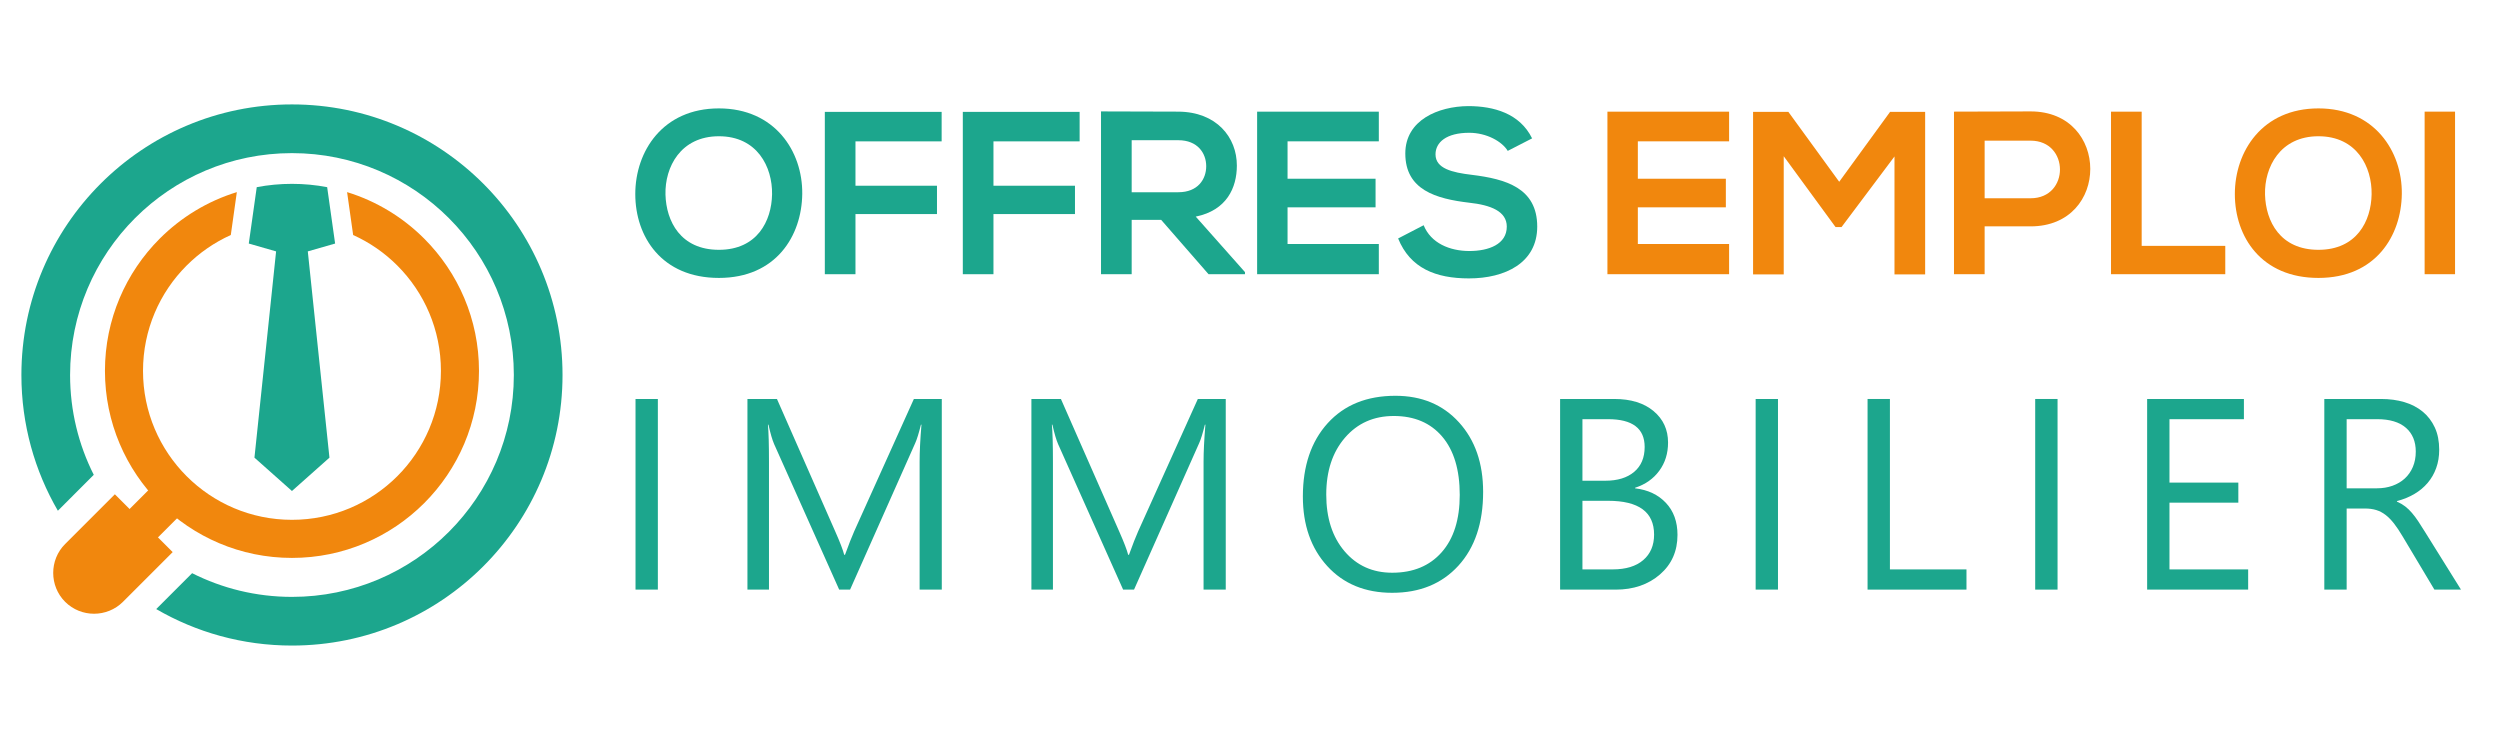
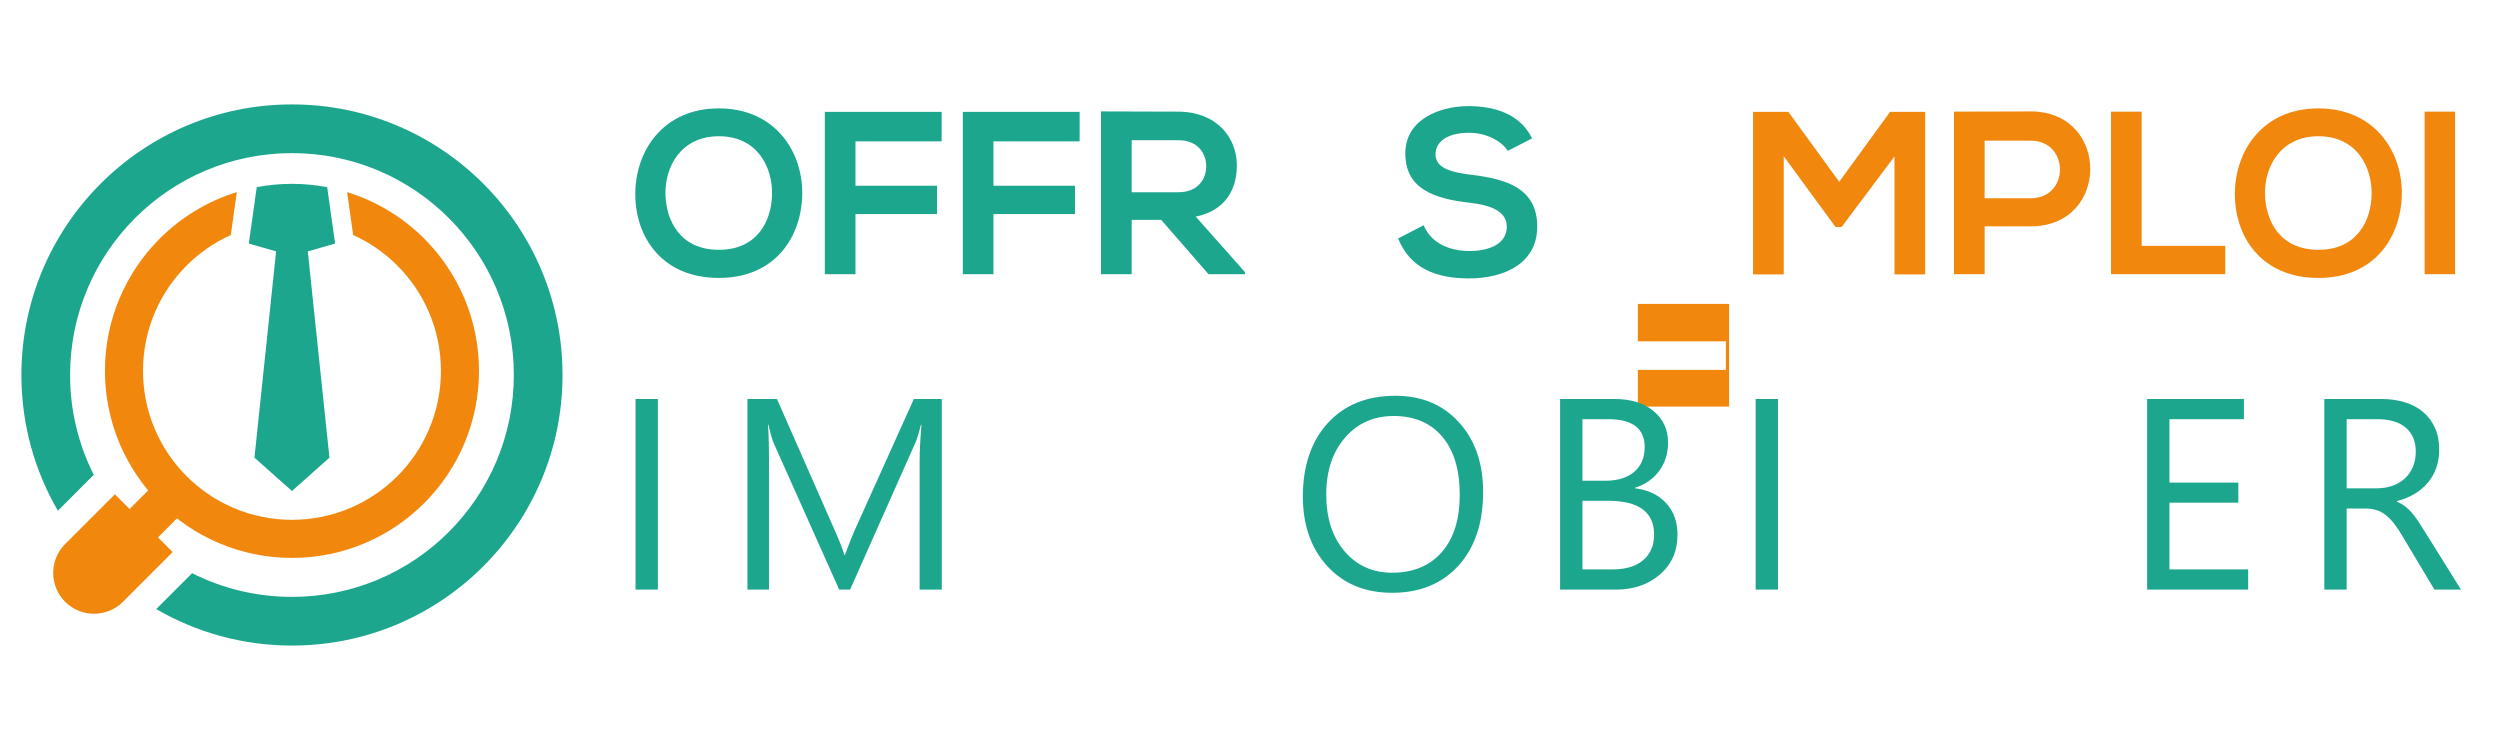
<svg xmlns="http://www.w3.org/2000/svg" version="1.1" id="Calque_1" x="0px" y="0px" width="200px" height="60px" viewBox="0 0 200 60" enable-background="new 0 0 200 60" xml:space="preserve">
  <path fill="#1CA68D" d="M4.63,40.859l2.871-2.873C6.29,35.587,5.607,32.873,5.607,30c0-4.902,1.987-9.34,5.198-12.552  c3.212-3.211,7.65-5.198,12.551-5.198c4.902,0,9.34,1.987,12.552,5.198c3.212,3.212,5.199,7.65,5.199,12.552  c0,4.902-1.987,9.339-5.199,12.551c-3.211,3.212-7.649,5.2-12.552,5.2c-2.873,0-5.586-0.685-7.987-1.896l-2.872,2.871  c3.192,1.855,6.901,2.919,10.859,2.919c11.955,0,21.646-9.691,21.646-21.646c0-11.955-9.691-21.646-21.646-21.646  C11.402,8.354,1.712,18.045,1.712,30C1.712,33.958,2.775,37.667,4.63,40.859L4.63,40.859z" />
  <path fill="#F1870D" d="M18.947,15.369c-2.358,0.726-4.468,2.02-6.169,3.722c-2.708,2.708-4.382,6.448-4.382,10.579  s1.674,7.872,4.382,10.58c2.707,2.708,6.448,4.383,10.579,4.383c4.131,0,7.872-1.675,10.58-4.383  c2.708-2.708,4.382-6.448,4.382-10.58s-1.675-7.872-4.382-10.579c-1.701-1.702-3.812-2.996-6.17-3.722l0.485,3.432  c1.324,0.597,2.52,1.429,3.533,2.442c2.156,2.156,3.489,5.136,3.489,8.427c0,3.291-1.333,6.27-3.489,8.427  c-2.157,2.156-5.136,3.489-8.428,3.489c-3.291,0-6.271-1.333-8.426-3.489c-2.157-2.157-3.49-5.137-3.49-8.427  c0-3.291,1.333-6.271,3.49-8.427c1.013-1.013,2.209-1.845,3.533-2.442L18.947,15.369L18.947,15.369z" />
  <path fill-rule="evenodd" clip-rule="evenodd" fill="#1CA68D" d="M26.173,14.973l0.636,4.511l-2.185,0.627l0.801,7.646l0.931,8.855  l-3,2.668l-3-2.668l0.931-8.855l0.801-7.646l-2.185-0.627l0.637-4.511c0.912-0.174,1.854-0.265,2.816-0.265  C24.32,14.708,25.261,14.799,26.173,14.973L26.173,14.973z" />
  <polygon fill-rule="evenodd" clip-rule="evenodd" fill="#F1870D" points="15.622,40.007 13.352,37.734 5.446,45.64 7.716,47.91   15.622,40.007 " />
  <path fill-rule="evenodd" clip-rule="evenodd" fill="#F1870D" d="M13.814,44.168l-4.625-4.625L5.21,43.521  c-1.271,1.271-1.271,3.353,0,4.625h0.001c1.271,1.271,3.353,1.271,4.625,0L13.814,44.168L13.814,44.168z" />
  <path fill="#1CA68D" d="M64.18,15.508c-0.037,3.362-2.099,6.726-6.669,6.726s-6.688-3.289-6.688-6.708  c0-3.418,2.192-6.854,6.688-6.854C61.988,8.672,64.217,12.108,64.18,15.508z M53.238,15.564c0.056,2.137,1.208,4.421,4.273,4.421  s4.217-2.304,4.254-4.44c0.037-2.192-1.189-4.645-4.254-4.645S53.182,13.372,53.238,15.564z" />
  <path fill="#1CA68D" d="M65.986,21.936V8.95h9.345v2.359h-6.893v3.549h6.521v2.267h-6.521v4.812H65.986z" />
  <path fill="#1CA68D" d="M77.025,21.936V8.95h9.345v2.359h-6.893v3.549h6.521v2.267h-6.521v4.812H77.025z" />
  <path fill="#1CA68D" d="M99.6,21.936h-2.917l-3.79-4.347h-2.359v4.347h-2.453V8.913c2.062,0,4.125,0.018,6.187,0.018  c3.065,0.019,4.681,2.063,4.681,4.311c0,1.783-0.817,3.585-3.289,4.087l3.939,4.44V21.936z M90.534,11.217v4.162h3.734  c1.561,0,2.229-1.041,2.229-2.081c0-1.041-0.688-2.081-2.229-2.081H90.534z" />
-   <path fill="#1CA68D" d="M110.306,21.936h-9.736c0-4.329,0-8.676,0-13.005h9.736v2.378h-7.302v2.992h7.041v2.285h-7.041v2.936h7.302  V21.936z" />
  <path fill="#1CA68D" d="M120.619,12.071c-0.446-0.743-1.673-1.448-3.085-1.448c-1.82,0-2.693,0.761-2.693,1.728  c0,1.133,1.338,1.449,2.898,1.635c2.712,0.334,5.239,1.04,5.239,4.143c0,2.898-2.564,4.143-5.463,4.143  c-2.656,0-4.7-0.817-5.665-3.195l2.042-1.059c0.577,1.431,2.082,2.063,3.66,2.063c1.543,0,2.991-0.539,2.991-1.951  c0-1.227-1.282-1.728-3.01-1.914c-2.656-0.316-5.108-1.021-5.108-3.938c0-2.675,2.638-3.771,5.034-3.79  c2.025,0,4.125,0.576,5.109,2.582L120.619,12.071z" />
-   <path fill="#F1870D" d="M138.328,21.936h-9.734c0-4.329,0-8.676,0-13.005h9.734v2.378h-7.301v2.992h7.041v2.285h-7.041v2.936h7.301  V21.936z" />
+   <path fill="#F1870D" d="M138.328,21.936h-9.734h9.734v2.378h-7.301v2.992h7.041v2.285h-7.041v2.936h7.301  V21.936z" />
  <path fill="#F1870D" d="M151.559,12.517l-4.235,5.647h-0.482l-4.144-5.666v9.456h-2.452V8.95h2.824l4.067,5.592l4.069-5.592h2.806  v13.004h-2.453V12.517z" />
  <path fill="#F1870D" d="M162.45,18.109h-3.679v3.827h-2.452V8.931c2.043,0,4.087-0.018,6.131-0.018  C168.804,8.913,168.822,18.109,162.45,18.109z M158.771,15.861h3.679c3.14,0,3.121-4.608,0-4.608h-3.679V15.861z" />
  <path fill="#F1870D" d="M171.334,8.931v10.738h6.688v2.267h-9.141V8.931H171.334z" />
  <path fill="#F1870D" d="M192.146,15.508c-0.038,3.362-2.1,6.726-6.67,6.726c-4.569,0-6.688-3.289-6.688-6.708  c0-3.418,2.192-6.854,6.688-6.854C189.953,8.672,192.183,12.108,192.146,15.508z M181.202,15.564  c0.057,2.137,1.209,4.421,4.273,4.421c3.065,0,4.218-2.304,4.254-4.44c0.038-2.192-1.188-4.645-4.254-4.645  C182.411,10.901,181.147,13.372,181.202,15.564z" />
  <path fill="#F1870D" d="M193.97,21.936V8.931h2.434v13.005H193.97z" />
  <g>
    <path fill="#1CA68D" d="M52.629,47.169h-1.787V31.918h1.787V47.169z" />
    <path fill="#1CA68D" d="M75.345,47.169h-1.776V36.938c0-0.809,0.05-1.798,0.148-2.967h-0.042c-0.17,0.688-0.323,1.18-0.458,1.478   l-5.211,11.721h-0.872l-5.201-11.635c-0.149-0.341-0.301-0.861-0.458-1.563h-0.042c0.057,0.609,0.085,1.605,0.085,2.988v10.21   h-1.723V31.918h2.361l4.679,10.635c0.362,0.815,0.596,1.425,0.702,1.83h0.064c0.305-0.838,0.549-1.461,0.733-1.873l4.776-10.592   h2.233V47.169z" />
-     <path fill="#1CA68D" d="M98.061,47.169h-1.776V36.938c0-0.809,0.05-1.798,0.148-2.967h-0.042c-0.17,0.688-0.323,1.18-0.458,1.478   l-5.211,11.721h-0.872L84.65,35.534c-0.149-0.341-0.301-0.861-0.458-1.563H84.15c0.057,0.609,0.085,1.605,0.085,2.988v10.21h-1.723   V31.918h2.361l4.679,10.635c0.362,0.815,0.596,1.425,0.702,1.83h0.064c0.305-0.838,0.549-1.461,0.733-1.873l4.776-10.592h2.233   V47.169z" />
    <path fill="#1CA68D" d="M111.375,47.424c-2.161,0-3.895-0.713-5.195-2.138c-1.3-1.425-1.951-3.279-1.951-5.563   c0-2.452,0.664-4.409,1.988-5.87c1.326-1.46,3.131-2.19,5.414-2.19c2.105,0,3.802,0.708,5.089,2.127   c1.287,1.417,1.93,3.271,1.93,5.562c0,2.488-0.659,4.457-1.978,5.903C115.353,46.7,113.589,47.424,111.375,47.424z M111.503,33.279   c-1.602,0-2.904,0.577-3.903,1.733c-1,1.155-1.5,2.673-1.5,4.551c0,1.88,0.489,3.393,1.463,4.537   c0.976,1.145,2.246,1.718,3.813,1.718c1.673,0,2.993-0.547,3.958-1.638c0.963-1.092,1.445-2.621,1.445-4.584   c0-2.014-0.468-3.57-1.404-4.669C114.439,33.829,113.147,33.279,111.503,33.279z" />
    <path fill="#1CA68D" d="M124.808,47.169V31.918h4.339c1.319,0,2.365,0.322,3.138,0.968s1.159,1.485,1.159,2.521   c0,0.864-0.233,1.616-0.703,2.255c-0.467,0.638-1.112,1.092-1.935,1.36v0.043c1.028,0.121,1.851,0.509,2.467,1.165   c0.617,0.655,0.926,1.508,0.926,2.558c0,1.305-0.467,2.36-1.404,3.169c-0.937,0.808-2.115,1.213-3.542,1.213H124.808z    M126.595,33.534v4.924h1.829c0.978,0,1.748-0.235,2.307-0.707c0.561-0.471,0.842-1.137,0.842-1.994   c0-1.481-0.977-2.223-2.926-2.223H126.595z M126.595,40.063v5.488h2.424c1.05,0,1.863-0.248,2.44-0.744   c0.578-0.496,0.868-1.177,0.868-2.042c0-1.801-1.227-2.702-3.681-2.702H126.595z" />
    <path fill="#1CA68D" d="M142.239,47.169h-1.787V31.918h1.787V47.169z" />
-     <path fill="#1CA68D" d="M157.318,47.169h-7.913V31.918h1.788v13.634h6.125V47.169z" />
-     <path fill="#1CA68D" d="M164.604,47.169h-1.788V31.918h1.788V47.169z" />
    <path fill="#1CA68D" d="M179.853,47.169h-8.082V31.918h7.742v1.616h-5.955v5.073h5.509v1.605h-5.509v5.339h6.295V47.169z" />
    <path fill="#1CA68D" d="M196.879,47.169h-2.127l-2.554-4.276c-0.233-0.396-0.461-0.735-0.679-1.015   c-0.221-0.28-0.446-0.51-0.676-0.687c-0.231-0.177-0.479-0.307-0.744-0.388c-0.266-0.082-0.566-0.122-0.9-0.122h-1.467v6.487   h-1.787V31.918h4.553c0.666,0,1.281,0.084,1.846,0.25c0.563,0.167,1.052,0.42,1.467,0.76c0.416,0.341,0.74,0.765,0.974,1.271   s0.351,1.101,0.351,1.781c0,0.531-0.08,1.02-0.24,1.462c-0.158,0.443-0.385,0.839-0.68,1.186c-0.294,0.349-0.648,0.644-1.064,0.889   c-0.413,0.244-0.88,0.435-1.397,0.568v0.043c0.255,0.113,0.476,0.243,0.664,0.388c0.188,0.146,0.368,0.318,0.537,0.517   c0.171,0.199,0.34,0.424,0.506,0.675c0.167,0.252,0.353,0.544,0.559,0.878L196.879,47.169z M187.732,33.534v5.53h2.426   c0.445,0,0.859-0.067,1.237-0.201c0.381-0.136,0.708-0.328,0.985-0.58c0.276-0.252,0.493-0.561,0.648-0.925   c0.156-0.366,0.234-0.775,0.234-1.229c0-0.814-0.265-1.452-0.792-1.908c-0.528-0.458-1.294-0.687-2.294-0.687H187.732z" />
  </g>
</svg>